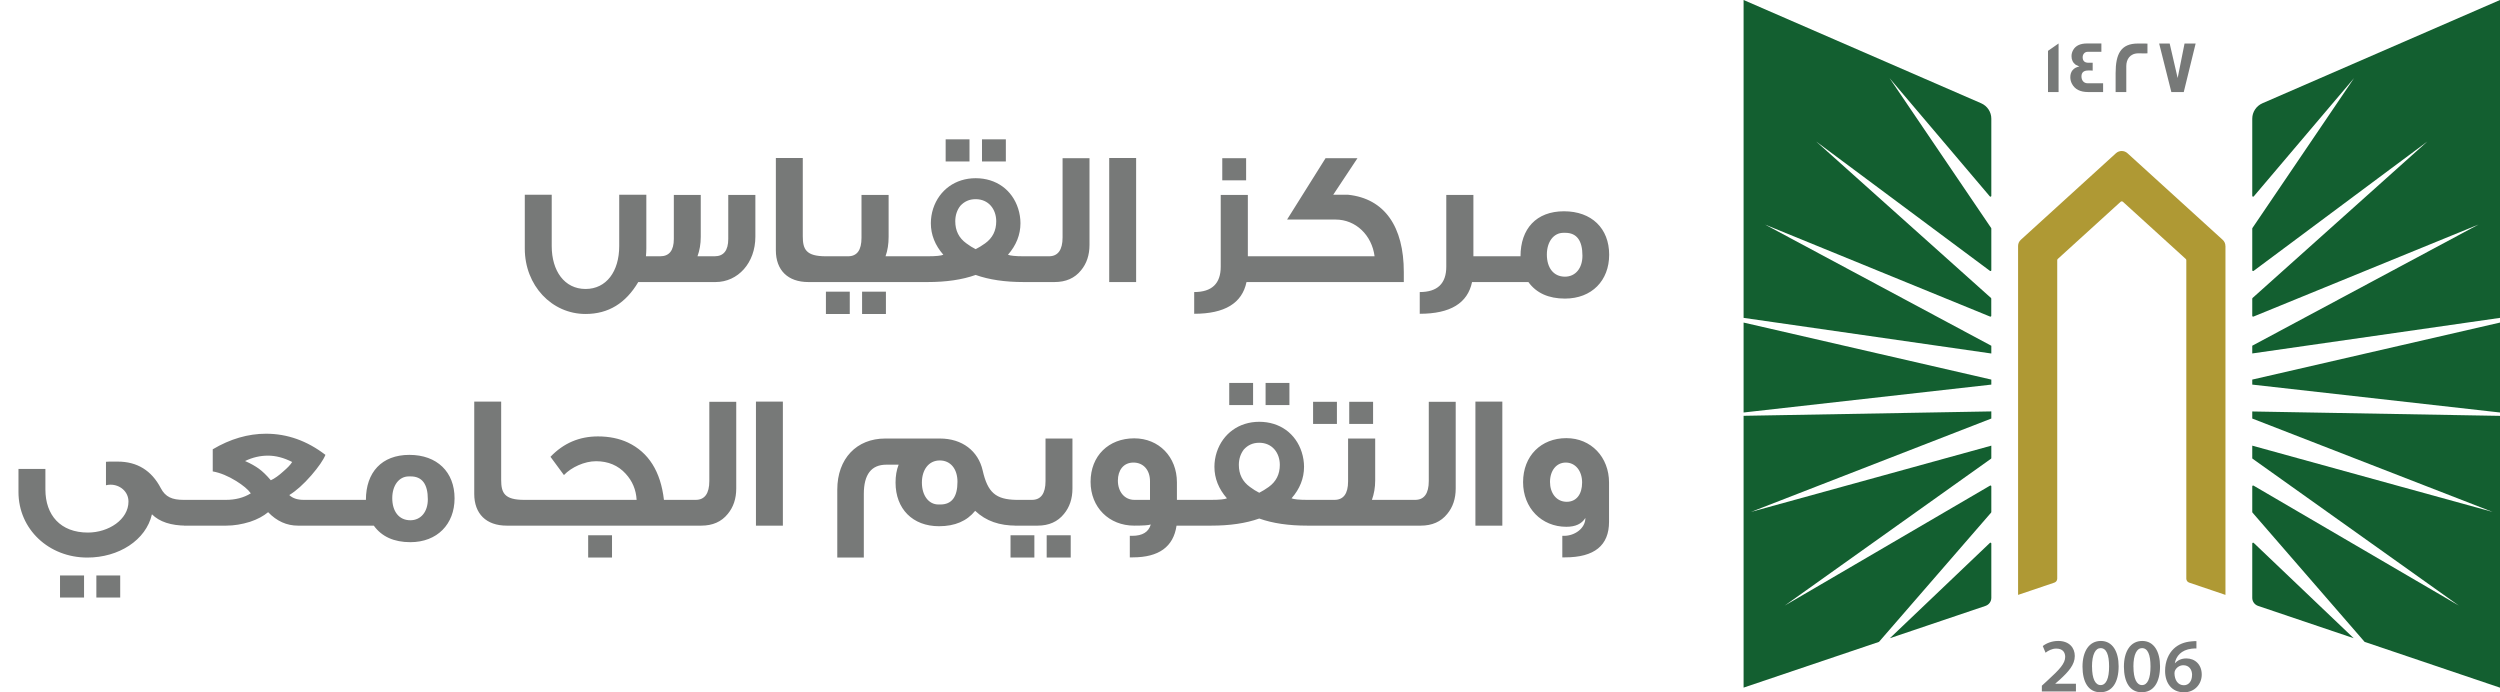
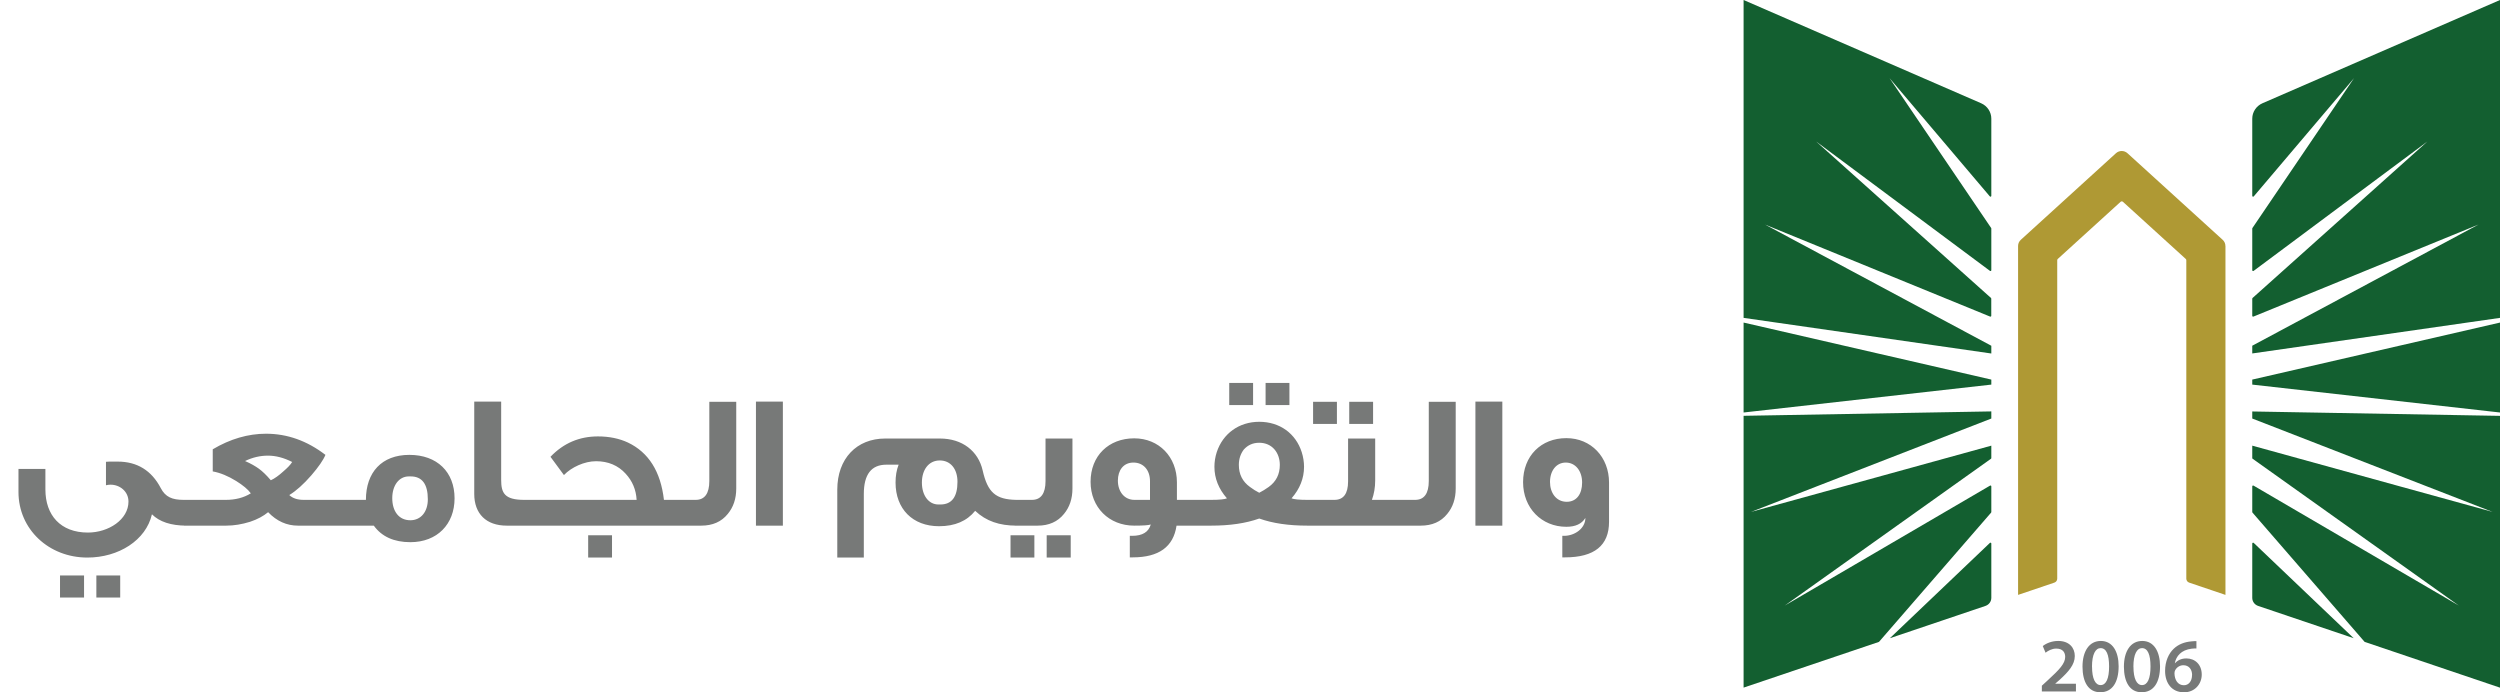
<svg xmlns="http://www.w3.org/2000/svg" width="195" height="54" viewBox="0 0 195 54" fill="none">
-   <path d="M58.919 18.46C58.919 20.515 57.554 22 55.814 22H49.784C48.809 23.65 47.459 24.49 45.674 24.49C43.034 24.49 40.934 22.27 40.934 19.39V15.19H43.034V19.195C43.034 21.13 44.024 22.54 45.674 22.54C47.294 22.54 48.299 21.175 48.299 19.195V15.19H50.414V19.39C50.414 19.6 50.399 19.795 50.384 19.99H51.494C52.199 19.99 52.559 19.54 52.559 18.64V15.205H54.659V18.475C54.659 19.03 54.569 19.54 54.404 19.99H55.739C56.444 19.99 56.804 19.54 56.804 18.64V15.205H58.919V18.46ZM65.032 22H63.052C61.447 22 60.517 21.07 60.517 19.525V12.325H62.617V18.43C62.617 19.45 62.872 19.99 64.417 19.99H65.032V22ZM71.517 22H64.767V19.99H66.147C66.852 19.99 67.197 19.51 67.197 18.55V15.205H69.312V18.475C69.312 19.03 69.237 19.525 69.072 19.99H71.517V22ZM69.102 24.49H67.242V22.75H69.102V24.49ZM66.282 24.49H64.422V22.75H66.282V24.49ZM78.456 12.595H76.596V10.87H78.456V12.595ZM75.621 12.595H73.761V10.87H75.621V12.595ZM81.066 22H79.851C78.396 22 77.151 21.82 76.101 21.445C75.051 21.82 73.806 22 72.351 22H70.986V19.99H72.351C73.011 19.99 73.416 19.945 73.581 19.87C72.936 19.135 72.606 18.31 72.606 17.41C72.606 17.035 72.666 16.645 72.786 16.27C73.266 14.815 74.526 13.9 76.101 13.9C77.706 13.9 78.951 14.815 79.416 16.27C79.536 16.645 79.596 17.035 79.596 17.41C79.596 18.31 79.266 19.135 78.621 19.87C78.801 19.945 79.206 19.99 79.851 19.99H81.066V22ZM76.836 18.985C77.421 18.565 77.706 17.995 77.706 17.26C77.706 16.315 77.106 15.535 76.101 15.535C75.606 15.535 75.216 15.715 74.901 16.06C74.646 16.39 74.511 16.795 74.511 17.26C74.511 17.995 74.796 18.565 75.381 18.985C75.621 19.165 75.861 19.315 76.101 19.435C76.341 19.315 76.581 19.165 76.836 18.985ZM84.981 19.105C84.981 19.9 84.756 20.56 84.321 21.085C83.826 21.7 83.136 22 82.251 22H80.271V19.99H81.816C82.521 19.99 82.881 19.495 82.881 18.52V12.34H84.981V19.105ZM88.618 22H86.518V12.325H88.618V22ZM97.197 14.065H95.337V12.34H97.197V14.065ZM99.552 22H97.227C96.882 23.65 95.532 24.475 93.147 24.475V22.78C94.527 22.78 95.217 22.12 95.217 20.8V15.205H97.332V19.99H99.552V22ZM109.497 22H98.577V19.99H107.217C107.007 18.355 105.762 17.125 104.172 17.125H100.392L103.392 12.34H105.882L103.992 15.19H105.147C108.012 15.49 109.497 17.695 109.497 21.22V22ZM117.145 22H114.82C114.475 23.65 113.125 24.475 110.74 24.475V22.78C112.12 22.78 112.81 22.12 112.81 20.8V15.205H114.925V19.99H117.145V22ZM125.515 19.87C125.515 21.88 124.165 23.29 122.065 23.29C120.79 23.29 119.83 22.855 119.215 22H116.515V19.99H118.6C118.6 17.845 119.83 16.48 121.99 16.48C124.15 16.48 125.515 17.815 125.515 19.87ZM123.43 19.945C123.43 18.76 122.98 18.16 122.095 18.16H121.945C121.18 18.16 120.655 18.865 120.655 19.855C120.655 20.875 121.165 21.58 122.065 21.58C122.89 21.58 123.43 20.92 123.43 19.945Z" fill="#777978" />
  <path d="M14.656 41H14.551C13.336 41 12.436 40.7 11.851 40.115C11.386 42.14 9.256 43.49 6.811 43.49C3.811 43.49 1.441 41.285 1.441 38.375V36.575H3.541V38.18C3.541 40.19 4.726 41.54 6.856 41.54C8.476 41.54 10.021 40.52 10.021 39.125C10.021 38.33 9.346 37.805 8.626 37.805C8.506 37.805 8.386 37.82 8.266 37.85V36.02C8.266 36.005 8.566 36.005 9.181 36.005C10.696 36.005 11.821 36.695 12.541 38.075C12.901 38.765 13.426 38.99 14.326 38.99H14.656V41ZM9.376 46.61H7.516V44.885H9.376V46.61ZM6.556 46.61H4.681V44.885H6.556V46.61ZM27.109 41H23.239C22.369 41 21.589 40.655 20.914 39.95C20.554 40.25 20.089 40.505 19.504 40.7C18.874 40.895 18.259 41 17.644 41H14.344V38.99H17.614C18.349 38.99 19.009 38.825 19.564 38.48C19.339 38.165 18.949 37.85 18.424 37.52C17.794 37.13 17.179 36.875 16.594 36.77V35.045C17.959 34.235 19.354 33.83 20.749 33.83C22.414 33.83 23.959 34.385 25.384 35.48C25.219 35.885 24.844 36.425 24.289 37.07C23.674 37.775 23.104 38.285 22.564 38.615C22.834 38.87 23.209 38.99 23.689 38.99H27.109V41ZM22.789 36.035C22.144 35.705 21.514 35.54 20.899 35.54C20.299 35.54 19.699 35.675 19.114 35.96C19.564 36.155 19.924 36.365 20.194 36.56C20.464 36.755 20.779 37.055 21.124 37.46C21.424 37.325 21.754 37.085 22.099 36.77C22.414 36.5 22.654 36.26 22.789 36.035ZM35.456 38.87C35.456 40.88 34.106 42.29 32.007 42.29C30.732 42.29 29.771 41.855 29.157 41H26.456V38.99H28.541C28.541 36.845 29.771 35.48 31.931 35.48C34.092 35.48 35.456 36.815 35.456 38.87ZM33.371 38.945C33.371 37.76 32.922 37.16 32.036 37.16H31.887C31.122 37.16 30.596 37.865 30.596 38.855C30.596 39.875 31.107 40.58 32.007 40.58C32.831 40.58 33.371 39.92 33.371 38.945ZM41.506 41H39.526C37.921 41 36.991 40.07 36.991 38.525V31.325H39.091V37.43C39.091 38.45 39.346 38.99 40.891 38.99H41.506V41ZM53.677 41H41.137V38.99H49.657C49.612 38.195 49.327 37.52 48.802 36.95C48.217 36.305 47.437 35.975 46.492 35.975C45.592 35.975 44.572 36.44 43.987 37.055C43.777 36.77 43.432 36.305 42.937 35.63C43.957 34.565 45.187 34.04 46.642 34.04C47.527 34.04 48.307 34.205 48.982 34.52C50.587 35.285 51.532 36.77 51.787 38.99H53.677V41ZM47.737 43.49H45.877V41.75H47.737V43.49ZM57.427 38.105C57.427 38.9 57.202 39.56 56.767 40.085C56.272 40.7 55.582 41 54.697 41H52.717V38.99H54.262C54.967 38.99 55.327 38.495 55.327 37.52V31.34H57.427V38.105ZM61.064 41H58.964V31.325H61.064V41ZM79.378 41H79.288C77.968 41 76.918 40.655 76.063 39.845C75.418 40.64 74.488 41.045 73.243 41.045C71.188 41.045 69.853 39.695 69.853 37.64C69.853 37.13 69.928 36.665 70.093 36.245H69.133C67.963 36.245 67.378 37.01 67.378 38.525V43.49H65.308V38.195C65.308 35.765 66.823 34.205 69.043 34.205H73.318C75.058 34.205 76.303 35.18 76.648 36.695C77.038 38.42 77.668 38.96 79.273 38.99H79.378V41ZM74.683 37.58C74.683 36.575 74.143 35.915 73.303 35.915C72.433 35.915 71.908 36.65 71.908 37.64C71.908 38.645 72.433 39.35 73.198 39.35H73.348C74.233 39.35 74.683 38.765 74.683 37.58ZM83.651 38.105C83.651 38.9 83.426 39.56 82.991 40.085C82.496 40.7 81.806 41 80.936 41H79.151V38.99H80.486C81.191 38.99 81.551 38.495 81.551 37.52V34.205H83.651V38.105ZM83.516 43.49H81.641V41.75H83.516V43.49ZM80.681 43.49H78.821V41.75H80.681V43.49ZM93.75 41H91.77C91.53 42.65 90.39 43.475 88.35 43.475H88.125V41.795H88.305C89.115 41.795 89.595 41.495 89.76 40.91C89.595 40.97 89.175 41 88.47 41C86.505 41 85.065 39.575 85.065 37.58C85.065 35.555 86.475 34.19 88.47 34.19C90.39 34.19 91.8 35.63 91.8 37.625V38.99H93.75V41ZM89.7 38.99V37.535C89.7 36.65 89.175 36.08 88.41 36.08C87.615 36.08 87.195 36.695 87.195 37.49C87.195 38.345 87.705 38.99 88.485 38.99H89.7ZM100.575 31.595H98.716V29.87H100.575V31.595ZM97.74 31.595H95.88V29.87H97.74V31.595ZM103.185 41H101.97C100.515 41 99.27 40.82 98.221 40.445C97.171 40.82 95.925 41 94.471 41H93.106V38.99H94.471C95.13 38.99 95.535 38.945 95.701 38.87C95.055 38.135 94.725 37.31 94.725 36.41C94.725 36.035 94.785 35.645 94.906 35.27C95.385 33.815 96.645 32.9 98.221 32.9C99.826 32.9 101.07 33.815 101.535 35.27C101.655 35.645 101.715 36.035 101.715 36.41C101.715 37.31 101.385 38.135 100.74 38.87C100.92 38.945 101.325 38.99 101.97 38.99H103.185V41ZM98.956 37.985C99.54 37.565 99.826 36.995 99.826 36.26C99.826 35.315 99.225 34.535 98.221 34.535C97.725 34.535 97.335 34.715 97.02 35.06C96.766 35.39 96.63 35.795 96.63 36.26C96.63 36.995 96.915 37.565 97.501 37.985C97.74 38.165 97.981 38.315 98.221 38.435C98.46 38.315 98.701 38.165 98.956 37.985ZM107.1 33.065H105.24V31.34H107.1V33.065ZM104.28 33.065H102.42V31.34H104.28V33.065ZM109.47 41H102.705V38.99H104.085C104.79 38.99 105.15 38.51 105.15 37.55V34.205H107.265V37.475C107.265 38.03 107.175 38.525 107.01 38.99H109.47V41ZM113.545 38.105C113.545 38.9 113.32 39.56 112.885 40.085C112.39 40.7 111.7 41 110.815 41H108.835V38.99H110.38C111.085 38.99 111.445 38.495 111.445 37.52V31.34H113.545V38.105ZM117.182 41H115.082V31.325H117.182V41ZM125.505 40.7C125.505 42.545 124.365 43.475 122.07 43.475H121.86V41.795H121.995C122.835 41.795 123.66 41.21 123.66 40.4C123.375 40.865 122.88 41.09 122.175 41.09C120.24 41.09 118.8 39.62 118.8 37.61C118.8 35.555 120.21 34.175 122.175 34.175C124.11 34.175 125.505 35.66 125.505 37.64V40.7ZM123.405 37.64C123.405 36.725 122.88 36.08 122.13 36.08C121.395 36.08 120.9 36.71 120.9 37.595C120.9 38.435 121.38 39.14 122.205 39.14C122.955 39.14 123.405 38.555 123.405 37.64Z" fill="#777978" />
  <path d="M155.323 32.645L136.577 39.93L155.323 34.761V35.73C155.323 35.751 155.311 35.771 155.295 35.783L139.213 47.234L155.222 37.879C155.266 37.855 155.323 37.882 155.323 37.935V39.938C155.323 39.938 155.32 39.97 155.308 39.982L146.561 50.066L136 53.634V32.433L155.323 32.09V32.645ZM155.21 42.348C155.251 42.307 155.323 42.335 155.323 42.395V46.635C155.323 46.916 155.14 47.166 154.872 47.259L147.41 49.78L155.21 42.348ZM155.323 29.608V29.999L136 32.175V25.16L155.323 29.608ZM154.535 8.057C155.011 8.266 155.323 8.737 155.323 9.256V15.277C155.323 15.337 155.247 15.365 155.206 15.317L147.382 6.09L155.312 17.787C155.313 17.79 155.323 17.812 155.323 17.823V21.077C155.323 21.129 155.262 21.161 155.218 21.129L141.66 11.037L155.3 23.245C155.302 23.248 155.319 23.274 155.319 23.293V24.633C155.319 24.681 155.271 24.709 155.227 24.693L137.676 17.518L155.323 26.97V27.573L136 24.794V0L154.535 8.057Z" fill="#135F30" />
  <path d="M173.586 19.186V46.402L170.756 45.444C170.622 45.4 170.532 45.275 170.532 45.135V20.293C170.532 20.256 170.516 20.22 170.487 20.196L165.587 15.739C165.538 15.695 165.457 15.695 165.408 15.739L160.508 20.196C160.48 20.22 160.464 20.256 160.464 20.293V45.135C160.464 45.275 160.374 45.4 160.24 45.444L157.41 46.402V19.186C157.41 19.001 157.487 18.828 157.625 18.704L165.046 11.95C165.299 11.721 165.689 11.721 165.941 11.95L173.366 18.704C173.505 18.828 173.582 19.001 173.582 19.186H173.586Z" fill="#AF9934" />
  <path d="M195 32.437V53.638L184.44 50.066L175.693 39.982C175.681 39.97 175.676 39.938 175.676 39.938V37.935C175.676 37.882 175.733 37.855 175.778 37.879L191.788 47.234L175.705 35.783C175.688 35.771 175.676 35.751 175.676 35.73V34.761L194.422 39.93L175.676 32.645V32.095L195 32.437ZM175.791 42.348L183.589 49.78L176.127 47.259C175.859 47.166 175.676 46.916 175.676 46.635V42.395C175.676 42.335 175.75 42.307 175.791 42.348ZM195 32.175L175.676 29.999V29.608L195 25.16V32.175ZM195 24.794L175.676 27.569V26.966L193.325 17.514L175.77 24.693C175.725 24.709 175.676 24.681 175.676 24.633V23.293C175.677 23.273 175.697 23.245 175.697 23.245L189.335 11.037L175.782 21.129C175.737 21.161 175.676 21.129 175.676 21.077V17.823C175.676 17.812 175.686 17.79 175.688 17.787L183.618 6.09L175.794 15.317C175.754 15.366 175.677 15.337 175.676 15.277V9.256C175.676 8.737 175.99 8.266 176.465 8.057L195 0V24.794Z" fill="#135F30" />
  <path d="M171.321 50.01V50.581C171.213 50.578 171.097 50.581 170.951 50.597C170.13 50.694 169.735 51.188 169.637 51.727H169.654C169.845 51.51 170.142 51.357 170.537 51.357C171.211 51.357 171.736 51.833 171.736 52.617C171.736 53.357 171.187 54.001 170.353 54.001C169.402 54 168.877 53.288 168.877 52.331C168.878 51.587 169.15 50.979 169.556 50.597C169.914 50.259 170.39 50.07 170.947 50.026C171.109 50.006 171.231 50.006 171.321 50.01ZM163.867 49.994C164.782 49.994 165.253 50.83 165.253 51.968C165.253 53.215 164.761 53.996 163.822 53.996C162.883 53.995 162.439 53.183 162.435 52.004C162.435 50.802 162.952 49.994 163.867 49.994ZM167.096 49.994C168.011 49.994 168.483 50.83 168.483 51.968C168.483 53.215 167.99 53.995 167.051 53.996C166.112 53.996 165.669 53.183 165.665 52.004C165.665 50.802 166.181 49.994 167.096 49.994ZM160.542 49.994C161.407 49.994 161.834 50.533 161.834 51.169C161.834 51.848 161.342 52.395 160.655 53.023L160.317 53.316V53.329H161.923V53.936H159.272L159.264 53.931V53.485L159.728 53.059C160.647 52.218 161.081 51.752 161.085 51.241C161.085 50.891 160.899 50.589 160.386 50.589C160.041 50.589 159.748 50.762 159.553 50.911L159.337 50.392C159.618 50.171 160.045 49.994 160.542 49.994ZM170.3 51.888C170.02 51.888 169.772 52.057 169.658 52.291C169.629 52.347 169.609 52.419 169.609 52.52C169.621 53.031 169.865 53.449 170.345 53.449C170.727 53.449 170.979 53.119 170.979 52.653L170.984 52.657C170.984 52.21 170.735 51.888 170.3 51.888ZM163.846 50.553C163.452 50.553 163.175 51.035 163.175 52.001L163.179 52.004C163.179 52.95 163.44 53.437 163.846 53.437C164.285 53.437 164.509 52.914 164.509 51.985C164.509 51.056 164.294 50.553 163.846 50.553ZM167.076 50.553C166.681 50.553 166.405 51.035 166.405 52.001L166.409 52.004C166.409 52.95 166.669 53.437 167.076 53.437C167.515 53.437 167.739 52.914 167.739 51.985C167.739 51.056 167.523 50.553 167.076 50.553ZM171.33 50.581L171.321 50.585V50.581C171.324 50.582 171.327 50.581 171.33 50.581Z" fill="#777978" />
-   <path d="M160.569 7.18H159.744V3.966L160.569 3.391V7.18ZM163.908 4.042H162.834C162.603 4.042 162.448 4.232 162.448 4.465C162.448 4.754 162.603 4.895 162.904 4.895C162.921 4.895 162.973 4.895 163.07 4.891H163.229V5.507C163.229 5.507 163.164 5.506 163.062 5.498H162.883C162.534 5.498 162.354 5.651 162.354 5.957C162.354 6.263 162.525 6.496 162.842 6.496H164.042V7.172L164.038 7.18H162.875C162.257 7.18 161.833 6.963 161.61 6.532C161.529 6.375 161.484 6.202 161.484 6.021C161.484 5.575 161.733 5.273 162.188 5.188C162.123 5.164 162.025 5.116 161.903 5.052C161.683 4.887 161.578 4.665 161.578 4.38C161.578 4.203 161.627 4.038 161.716 3.886C161.911 3.556 162.269 3.391 162.786 3.391H163.908V4.042ZM166.758 3.395C167.226 3.395 167.47 3.394 167.502 3.402V4.159H167.499C167.499 4.159 167.437 4.167 167.328 4.167C167.21 4.167 167.035 4.159 166.807 4.159C166.116 4.159 165.851 4.653 165.851 5.156V7.18H165.018V5.703C165.018 4.203 165.429 3.395 166.758 3.395ZM169.857 6.086L170.394 3.395H171.26L170.333 7.18H169.365L168.414 3.395H169.235L169.857 6.086Z" fill="#777978" />
</svg>